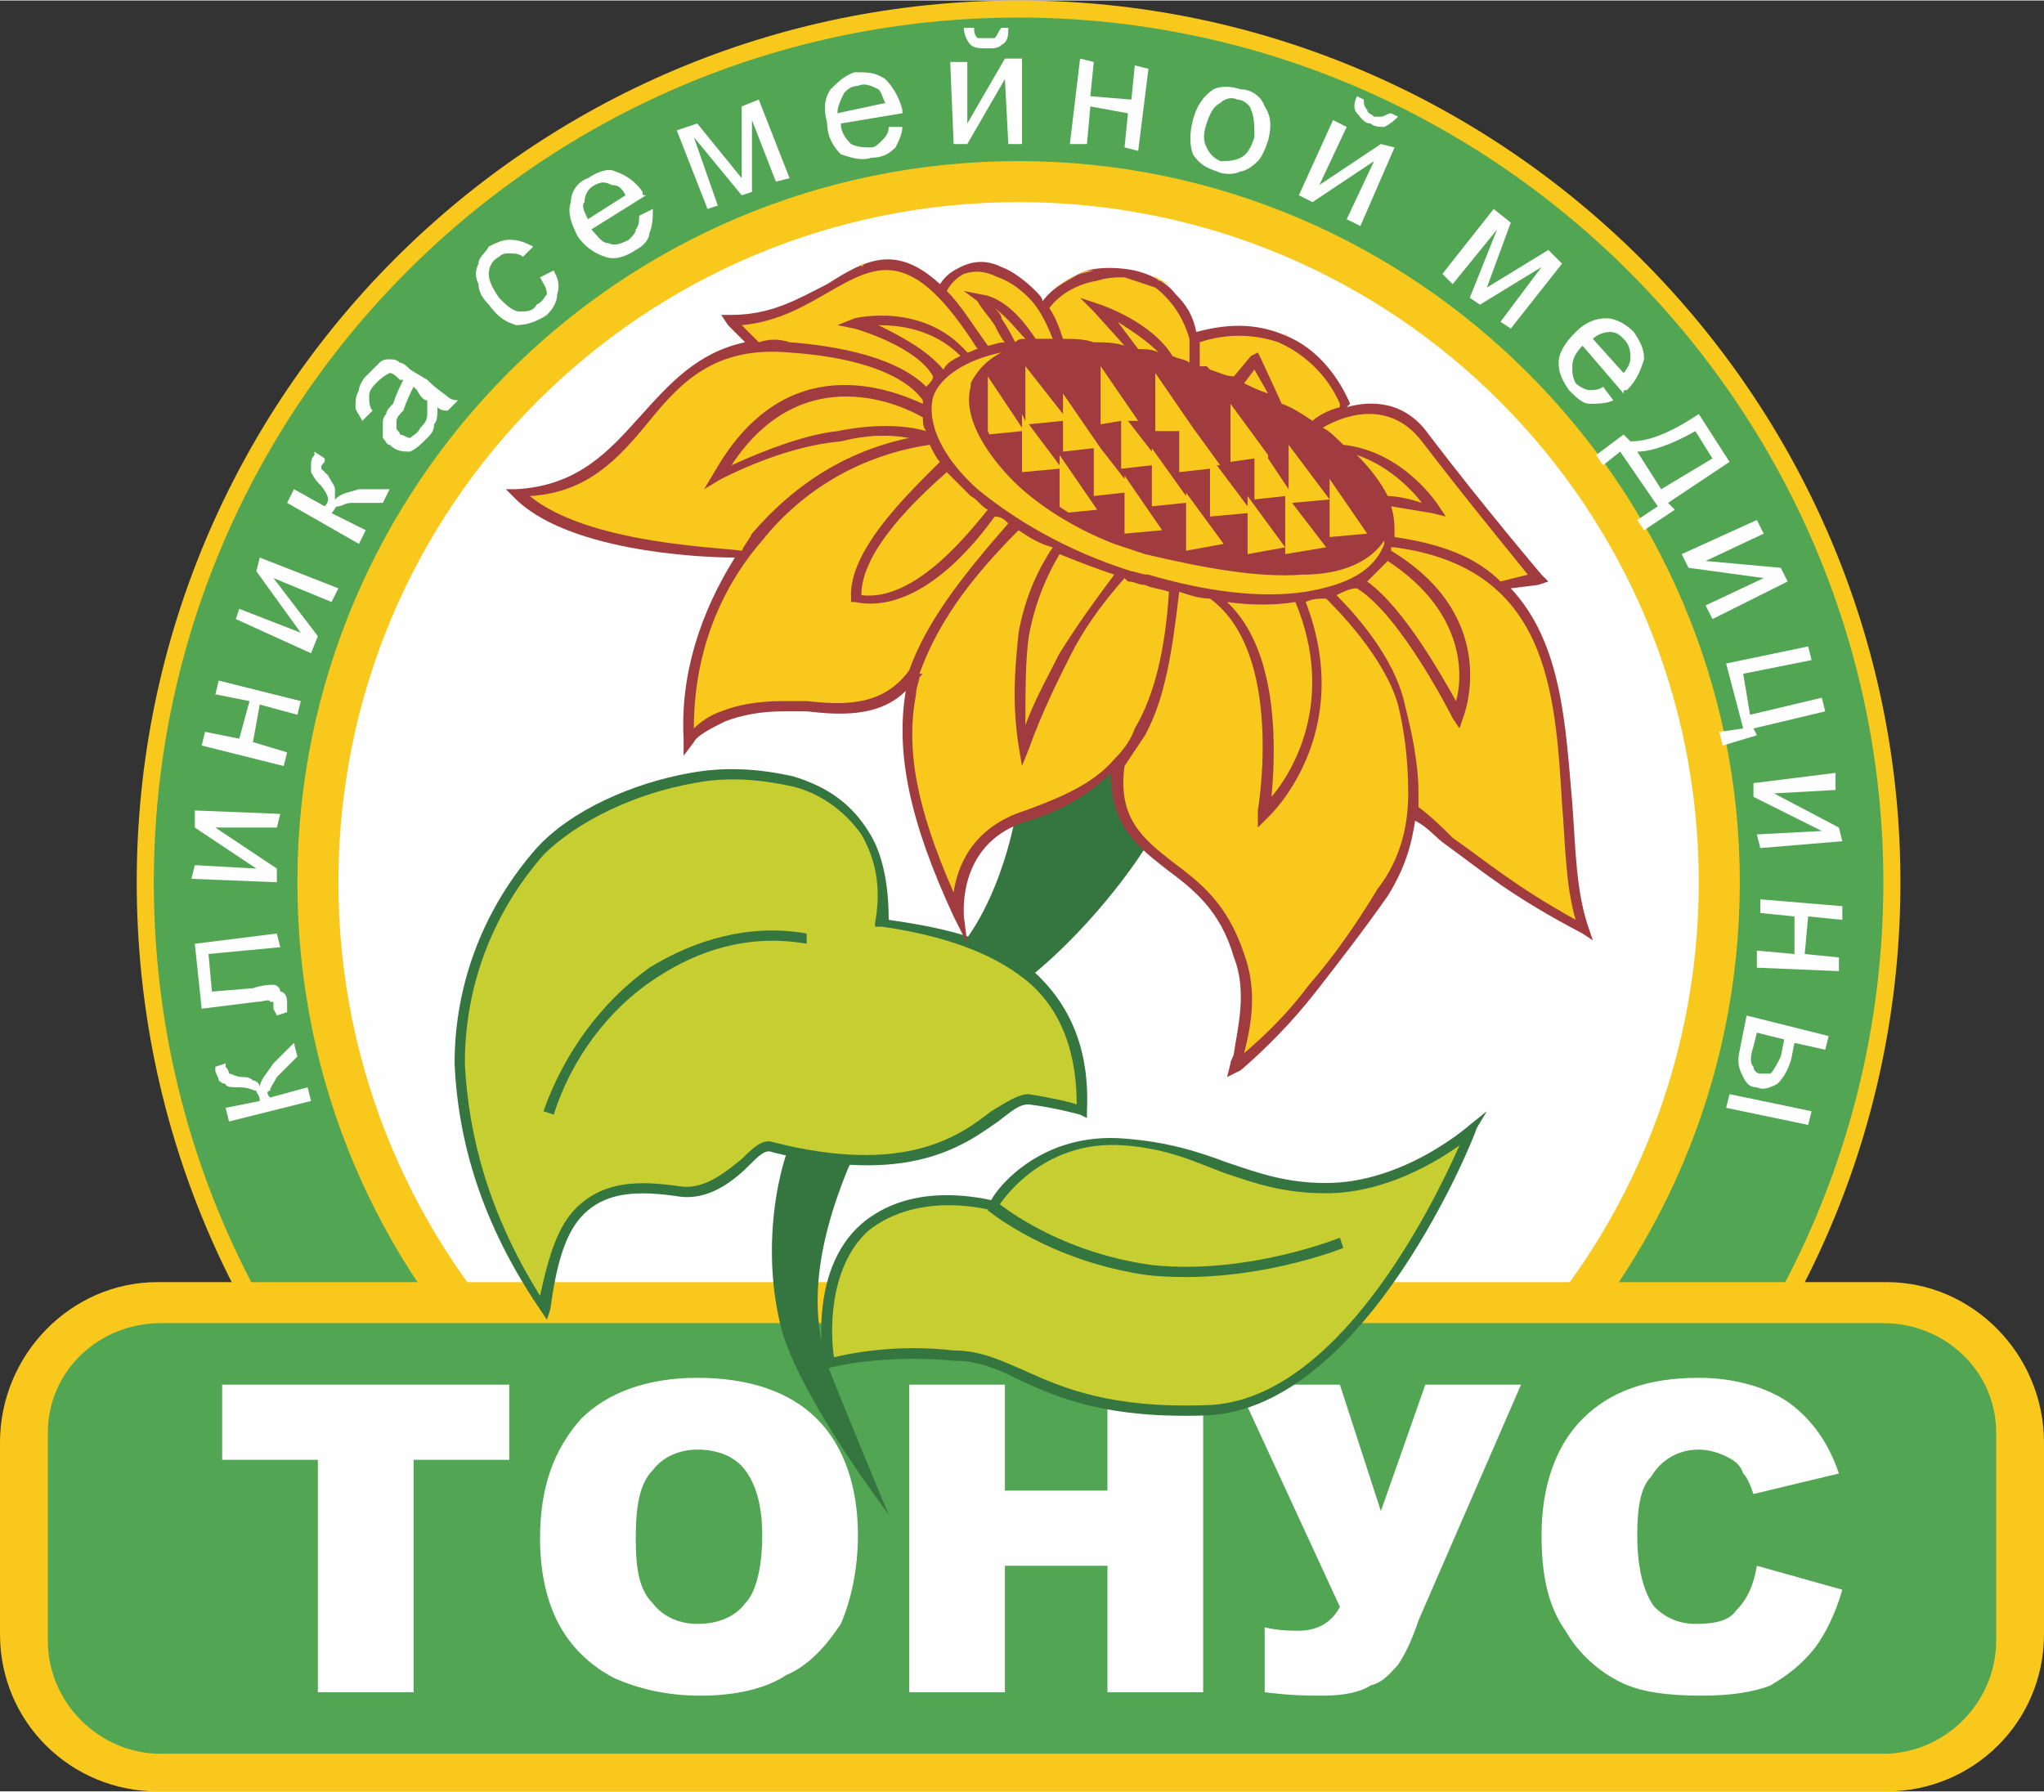
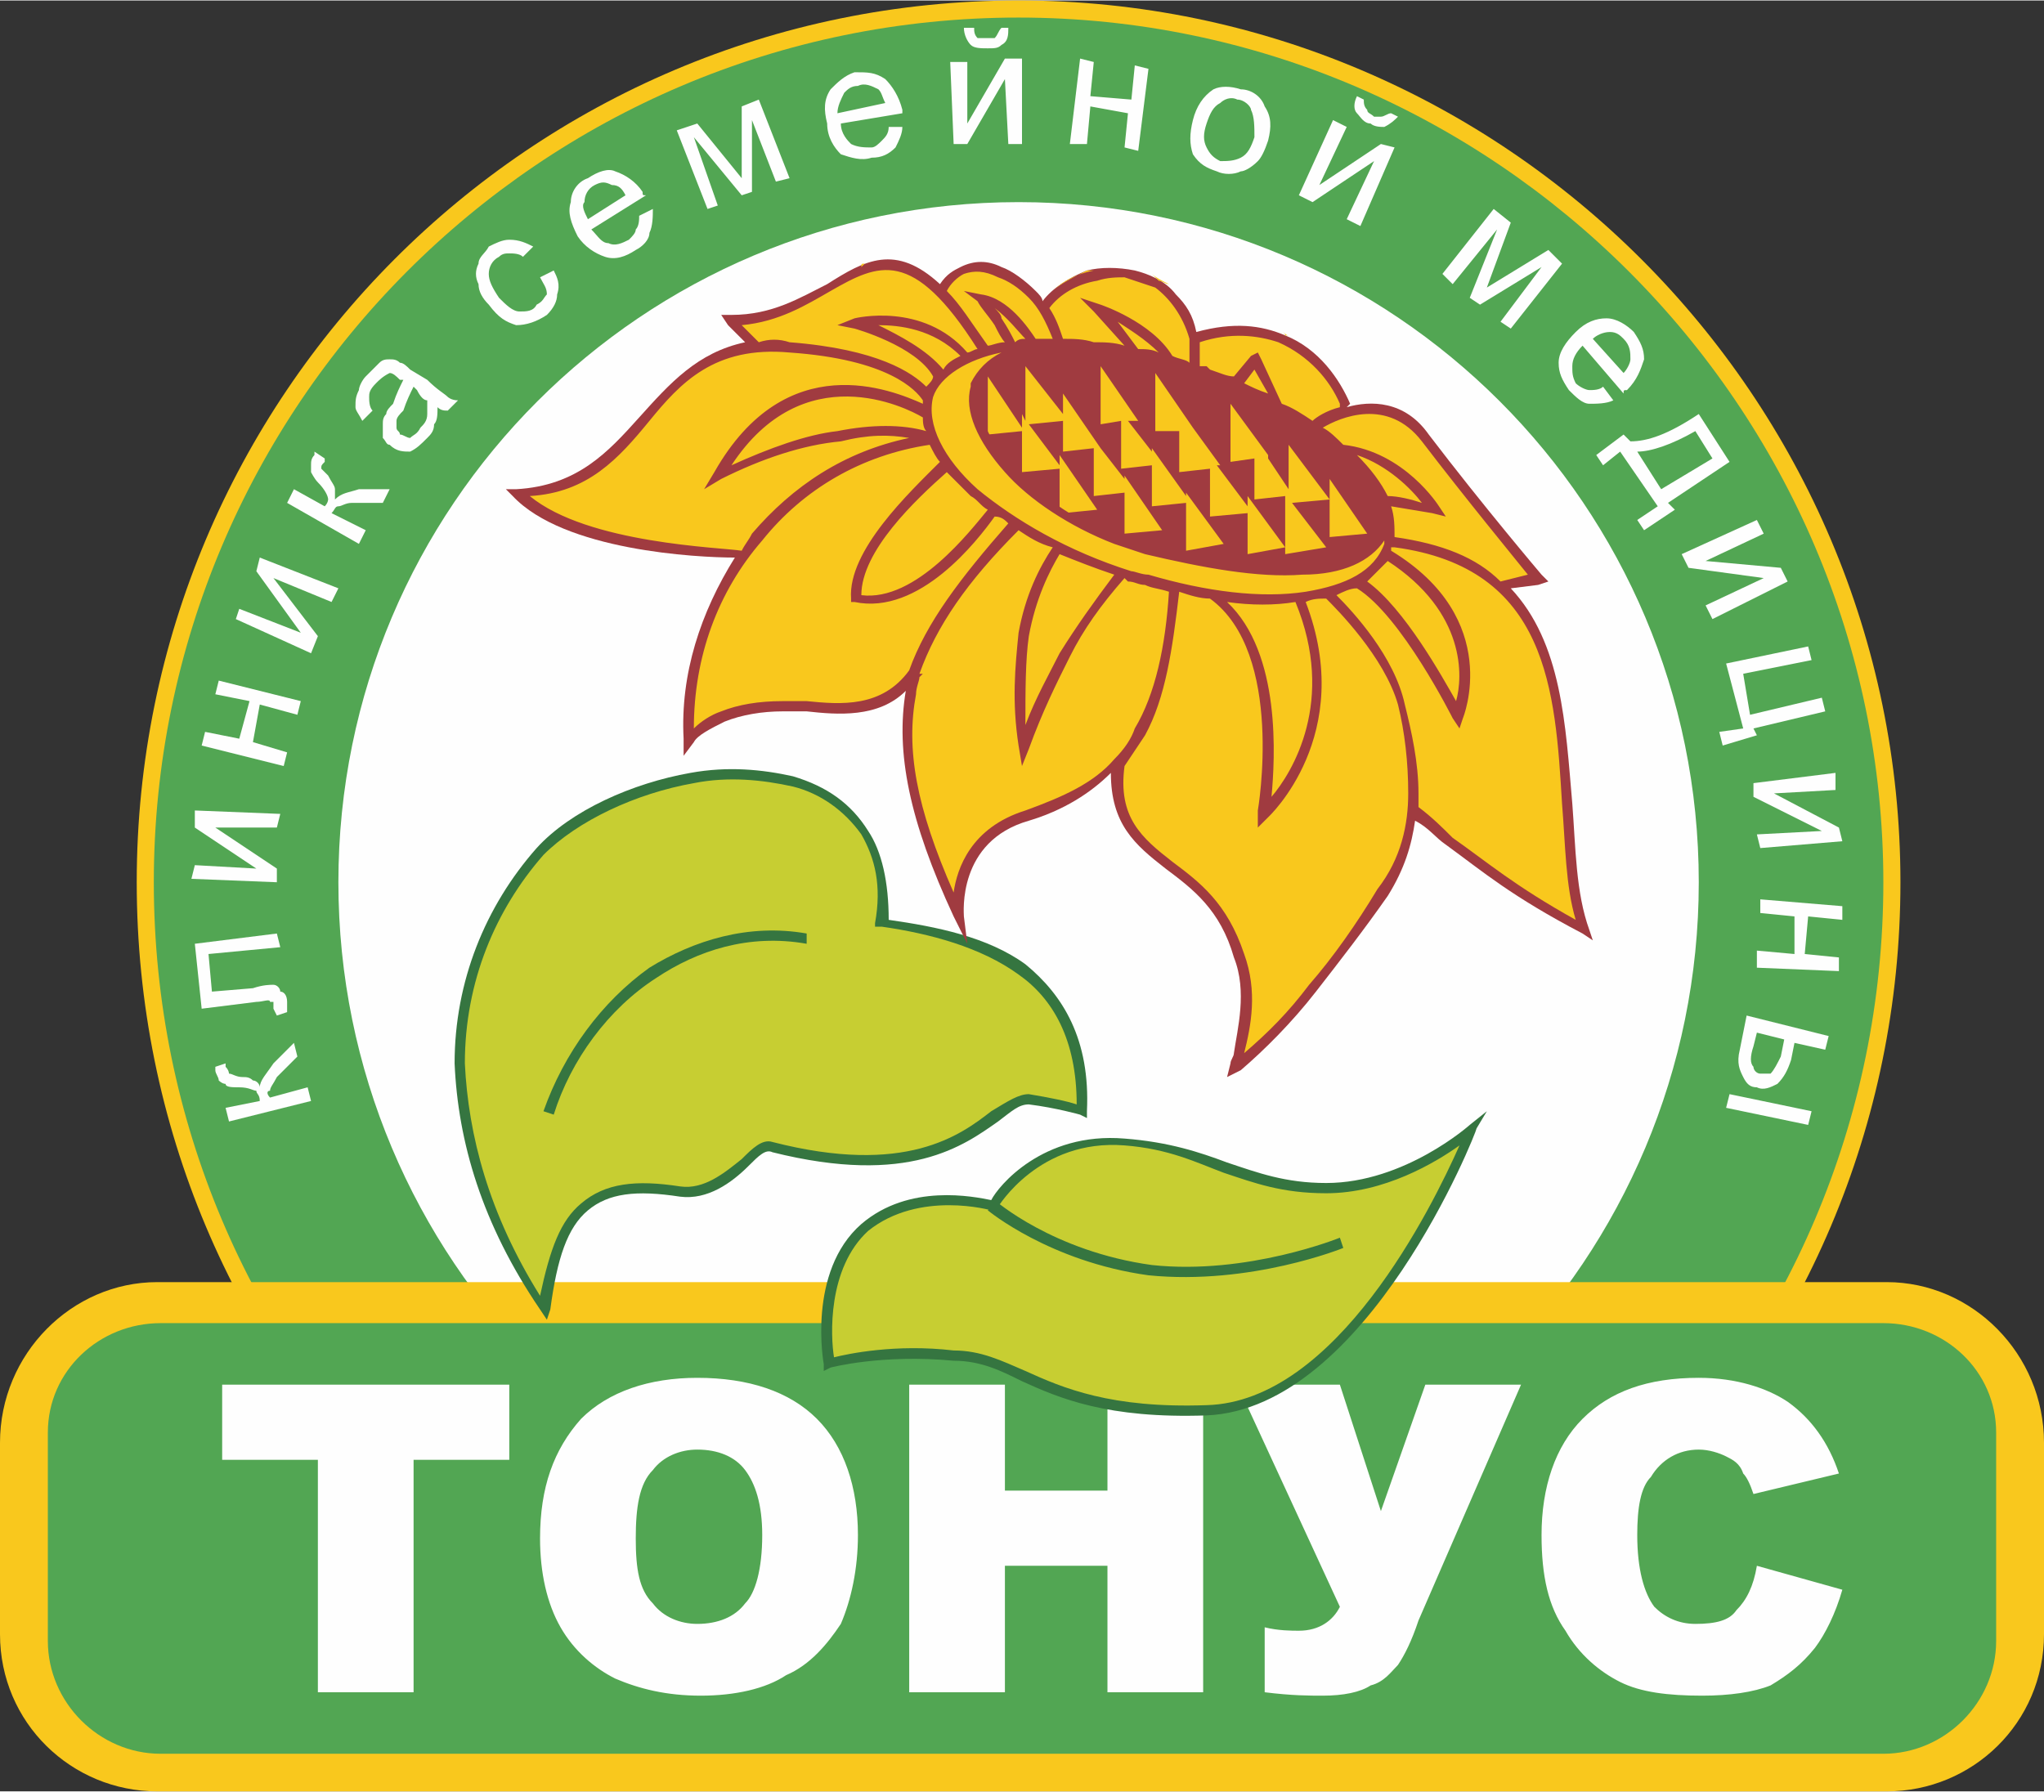
<svg xmlns="http://www.w3.org/2000/svg" xml:space="preserve" width="63.49mm" height="55.663mm" style="shape-rendering:geometricPrecision; text-rendering:geometricPrecision; image-rendering:optimizeQuality; fill-rule:evenodd; clip-rule:evenodd" viewBox="0 0 598 524">
  <rect x="0" y="0" width="598" height="524" fill="#333333" stroke="none" />
  <defs>
    <style type="text/css">  .fil4 {fill:#357540} .fil1 {fill:#52A653} .fil9 {fill:#A03B40} .fil5 {fill:#C7CE32} .fil0 {fill:#F9C81D} .fil2 {fill:#FEFEFE} .fil6 {fill:#357540;fill-rule:nonzero} .fil7 {fill:#A03B40;fill-rule:nonzero} .fil8 {fill:#F9C81D;fill-rule:nonzero} .fil3 {fill:#FEFEFE;fill-rule:nonzero}  </style>
  </defs>
  <g id="Layer_x0020_1">
    <g id="_534867592">
      <path class="fil0" d="M298 0c142,0 258,116 258,258 0,143 -116,258 -258,258 -143,0 -258,-115 -258,-258 0,-142 115,-258 258,-258z" />
      <path class="fil1" d="M298 5c139,0 253,114 253,253 0,140 -114,253 -253,253 -140,0 -253,-113 -253,-253 0,-139 113,-253 253,-253z" />
-       <path class="fil0" d="M298 47c116,0 211,95 211,211 0,117 -95,211 -211,211 -117,0 -211,-94 -211,-211 0,-116 94,-211 211,-211z" />
+       <path class="fil0" d="M298 47z" />
      <path class="fil2" d="M298 59c110,0 199,89 199,199 0,110 -89,200 -199,200 -110,0 -199,-90 -199,-200 0,-110 89,-199 199,-199z" />
      <path class="fil0" d="M46 375l506 0c25,0 46,21 46,47l0 56c0,26 -21,46 -46,46l-506 0c-25,0 -46,-20 -46,-46l0 -56c0,-26 21,-47 46,-47z" />
      <path class="fil1" d="M47 387l504 0c18,0 33,14 33,32l0 61c0,18 -15,33 -33,33l-504 0c-18,0 -33,-15 -33,-33l0 -61c0,-18 15,-32 33,-32z" />
      <path class="fil3" d="M65 405l84 0 0 22 -28 0 0 68 -28 0 0 -68 -28 0 0 -22zm93 45c0,-15 4,-26 12,-35 8,-8 20,-12 34,-12 15,0 27,4 35,12 8,8 12,20 12,34 0,10 -2,19 -5,26 -4,6 -9,12 -16,15 -6,4 -15,6 -25,6 -10,0 -18,-2 -25,-5 -6,-3 -12,-8 -16,-15 -4,-7 -6,-16 -6,-26zm28 0c0,9 1,15 5,19 3,4 8,6 13,6 6,0 11,-2 14,-6 3,-3 5,-10 5,-20 0,-9 -2,-15 -5,-19 -3,-4 -8,-6 -14,-6 -5,0 -10,2 -13,6 -4,4 -5,11 -5,20zm80 -45l28 0 0 31 30 0 0 -31 28 0 0 90 -28 0 0 -37 -30 0 0 37 -28 0 0 -90zm96 0l30 0 12 37 13 -37 28 0 -30 69c-2,6 -4,10 -6,13 -2,2 -4,5 -8,6 -3,2 -8,3 -14,3 -4,0 -9,0 -17,-1l0 -19c4,1 8,1 10,1 6,0 10,-3 12,-7l-30 -65zm152 53l25 7c-2,7 -5,13 -8,17 -4,5 -8,8 -13,11 -5,2 -12,3 -20,3 -10,0 -18,-1 -24,-4 -6,-3 -12,-8 -16,-15 -5,-7 -7,-16 -7,-28 0,-14 4,-26 12,-34 8,-8 19,-12 34,-12 11,0 20,3 26,7 7,5 12,12 15,21l-25 6c-1,-3 -2,-5 -3,-6 -1,-3 -3,-4 -5,-5 -2,-1 -5,-2 -8,-2 -6,0 -11,3 -14,8 -3,3 -4,9 -4,17 0,10 2,17 5,21 3,3 7,5 12,5 6,0 10,-1 12,-4 3,-3 5,-7 6,-13z" />
-       <path class="fil4" d="M260 443c0,0 -25,-33 -31,-53 -6,-21 -3,-47 5,-62 7,-16 25,-31 41,-45 17,-14 22,-44 22,-44l36 -29 2 38c0,0 -13,21 -34,38 -20,16 -42,30 -53,56 -11,27 -10,44 -6,57 5,13 18,44 18,44z" />
      <path class="fil5" d="M258 270c6,-59 -73,-50 -100,-21 -28,31 -34,81 1,133 5,-29 14,-38 40,-33 13,2 21,-15 27,-14 55,14 64,-14 75,-13 9,0 15,3 15,3 2,-41 -28,-51 -58,-55z" />
      <path class="fil6" d="M256 270c2,-11 0,-19 -4,-26 -5,-7 -12,-12 -20,-14 -9,-2 -19,-3 -29,-1 -17,3 -34,11 -44,21 -14,16 -23,37 -23,61 1,21 7,44 22,68 3,-14 6,-22 12,-27 7,-6 16,-7 29,-5 7,1 13,-4 18,-8 3,-3 6,-6 9,-5 39,10 55,-2 64,-9 5,-3 8,-5 11,-5 6,1 11,2 14,3 0,-19 -7,-31 -17,-38 -11,-8 -26,-12 -40,-14l-2 0 0 -1zm-2 -27c4,6 6,15 6,26 14,2 29,5 40,13 11,9 19,22 18,43l0 2 -2 -1c0,0 -7,-2 -15,-3 -3,0 -5,2 -9,5 -10,7 -26,19 -66,9 -2,-1 -4,1 -7,4 -5,5 -12,10 -20,9 -13,-2 -21,-1 -27,4 -6,5 -9,14 -11,29l-1 3 -2 -3c-17,-25 -24,-49 -25,-72 0,-24 9,-46 24,-63 10,-11 28,-19 45,-22 11,-2 21,-1 30,1 10,3 17,8 22,16z" />
      <path class="fil6" d="M236 276c-17,-3 -32,2 -44,10l0 0c-14,9 -25,24 -30,40l-3 -1c6,-17 17,-32 31,-42l0 0c13,-8 29,-13 46,-10l0 3z" />
      <path class="fil5" d="M290 352c0,0 13,-20 39,-18 27,2 35,14 59,14 24,0 43,-18 43,-18 0,0 -32,81 -78,83 -46,1 -52,-15 -74,-17 -21,-2 -37,3 -37,3 0,0 -4,-27 11,-40 15,-13 37,-7 37,-7z" />
      <path class="fil6" d="M290 351c2,-4 15,-20 39,-18 13,1 22,4 30,7 9,3 17,6 29,6 23,0 42,-17 42,-17l5 -4 -3 5c0,1 -32,82 -79,84 -29,1 -43,-5 -54,-10 -6,-3 -12,-6 -20,-6 -21,-2 -36,2 -36,2l-2 1 0 -2c0,0 -5,-27 11,-41 14,-12 33,-8 38,-7zm39 -16c-25,-2 -37,18 -37,18l-1 1 -1 0c0,0 -21,-6 -36,6 -12,11 -11,31 -10,37 4,-1 18,-4 35,-2 8,0 14,3 21,6 11,5 25,11 53,10 38,-1 66,-58 74,-76 -7,5 -22,14 -39,14 -13,0 -21,-3 -30,-6 -8,-3 -16,-7 -29,-8z" />
      <path class="fil6" d="M393 365c0,0 -27,11 -57,8 -29,-4 -47,-19 -47,-19l2 -3c0,0 17,15 46,19 28,3 55,-8 55,-8l1 3z" />
      <path class="fil7" d="M414 240c-1,7 -3,14 -8,22 -7,10 -14,19 -21,28 -7,9 -15,17 -22,23l-4 2 1 -4c0,-1 1,-2 1,-3 1,-7 4,-18 0,-28 -4,-14 -12,-20 -20,-26 -9,-7 -16,-13 -16,-28 -6,6 -14,11 -24,14 -21,6 -19,27 -19,28l1 8 -4 -8c-13,-28 -17,-48 -14,-66l0 0c-8,8 -20,7 -29,6 -3,0 -5,0 -7,0 -6,0 -12,1 -17,3 -4,2 -8,4 -9,6l-3 4 0 -5c-1,-19 5,-37 15,-53 -11,0 -50,-2 -65,-18l-2 -2 3 0c18,-1 27,-11 36,-21 9,-10 17,-19 31,-22l-5 -5 -2 -3 3 0c12,0 20,-5 28,-9 11,-7 20,-12 33,0 2,-3 4,-4 6,-5 4,-2 8,-2 12,0 3,1 7,4 10,7 1,1 2,2 2,3 3,-4 8,-7 13,-9 4,-1 9,-1 14,0 4,1 9,3 12,7 3,3 5,6 6,11 11,-3 19,-2 26,1 10,4 16,13 19,20l-1 1c7,-2 17,-2 24,8 16,21 33,41 33,41l2 2 -3 1 -8 1c15,16 16,40 18,63 1,13 1,26 5,37l1 3 -3 -2c-21,-11 -29,-18 -40,-26 -3,-2 -5,-5 -9,-7z" />
      <g>
        <path class="fil8" d="M354 108c3,1 5,2 7,2l5 -6 2 -1 1 2 6 13c3,1 6,3 9,5 1,-1 4,-3 8,-4 0,0 0,-1 0,-1l0 0c-3,-7 -9,-14 -18,-18 -6,-2 -14,-3 -23,0 0,1 0,1 0,2 0,2 0,4 0,5l2 0 0 0 1 1 0 0zm-139 56l0 -1 0 0 0 1zm-67 -21l0 0 3 0 -3 0zm70 -43l0 0 0 0 0 0zm-7 -8l3 0 -3 0 0 0zm36 -12c0,0 1,-1 1,-1 0,0 -1,1 -1,1zm1 -1c1,0 1,0 2,-1 -1,1 -1,1 -2,1zm4 -1c0,-1 0,-1 1,-1l-1 1zm1 -1c1,0 1,0 2,0 -1,0 -1,0 -2,0zm2 -1c0,0 1,0 1,0 0,0 -1,0 -1,0zm3 0c0,0 1,0 1,0l-1 0zm48 11c0,0 0,0 1,-1 -1,1 -1,1 -1,1zm2 -2c2,-2 6,-4 10,-6 0,0 1,0 2,0 -5,1 -9,3 -12,6zm12 -6c0,0 1,0 2,0 -1,0 -1,0 -2,0l0 0zm2 -1c0,0 1,0 1,0 0,0 -1,0 -1,0zm2 0c0,0 0,0 1,0 -1,0 -1,0 -1,0zm2 0c0,0 1,0 1,0 0,0 -1,0 -1,0zm10 2c0,0 0,0 1,0 -1,0 -1,0 -1,0zm1 0c1,1 3,2 5,3 -1,0 -2,-1 -3,-1 -1,-1 -1,-1 -2,-2zm5 4c0,0 0,0 1,0 -1,0 -1,0 -1,0zm29 12c1,0 1,0 1,0 0,0 0,0 -1,0zm4 1c0,0 1,0 1,1l1 0c-1,0 -1,-1 -2,-1l0 0zm20 22c6,-2 13,-1 19,4 -6,-5 -13,-6 -19,-4l0 0zm21 5c0,1 1,1 1,2 0,-1 -1,-1 -1,-2zm35 44l2 2 0 0 -2 -2zm-9 4l0 0 1 1 -1 -1zm23 99l1 4 0 0 -1 -4zm-167 -116c-15,15 -24,28 -29,42l1 0 -1 1c0,1 -1,3 -1,5 -3,16 0,33 11,58 1,-7 5,-19 21,-24 11,-4 20,-8 26,-15l0 0 0 0c3,-3 5,-6 6,-9 6,-10 9,-24 10,-40 -3,-1 -5,-1 -7,-2 -2,0 -3,-1 -5,-1l-1 -1c-7,8 -12,15 -16,23 -4,8 -8,16 -12,27l-2 5 -1 -6c-2,-13 -1,-23 0,-33 2,-11 6,-19 10,-25 -4,-1 -7,-3 -10,-5zm47 18c-2,17 -4,31 -10,42 -2,3 -4,6 -6,9 -2,15 5,21 14,28 8,6 16,12 21,27 4,11 2,21 0,29 7,-6 13,-12 19,-20 7,-8 14,-18 20,-28 7,-9 9,-19 9,-28 0,-9 -1,-18 -3,-26 -4,-14 -18,-28 -21,-31 -2,0 -4,0 -6,1l0 0c15,39 -11,63 -11,63l-3 3 0 -5c0,0 8,-46 -14,-62 -3,0 -6,-1 -9,-2zm-79 23c5,-14 15,-27 29,-43 -1,-1 -2,-2 -4,-2 -5,7 -22,29 -41,25l-1 0 0 -1c-1,-14 17,-31 26,-40 -1,-1 -2,-3 -3,-5 -20,3 -37,13 -49,28 -13,15 -20,34 -20,55 2,-2 5,-4 8,-5 5,-2 11,-3 18,-3 2,0 4,0 7,0 10,1 22,2 30,-9zm44 -34c-3,5 -7,13 -9,24 -1,7 -1,16 -1,26 3,-8 7,-15 10,-21 5,-8 10,-15 16,-23 -6,-2 -11,-4 -16,-6zm81 12c5,5 17,18 20,32 2,8 4,17 4,26 0,1 0,3 0,4 4,3 7,6 10,9 10,7 18,14 36,24 -3,-10 -3,-22 -4,-34 -2,-33 -4,-69 -49,-75l-1 0 0 0c0,0 0,1 0,1 33,20 21,49 21,49l-1 3 -2 -3c0,0 -15,-30 -28,-38 -2,0 -4,1 -6,2zm17 -17c14,2 24,6 31,13l8 -2c-4,-5 -18,-22 -31,-39 -10,-13 -24,-7 -29,-4 2,1 4,3 6,5 18,2 28,18 28,18l2 3 -4 -1c0,0 -6,-1 -12,-2 1,3 1,6 1,9zm-191 4c1,-2 2,-3 3,-5 12,-14 27,-24 46,-28 -6,-1 -12,-1 -20,1 -11,1 -23,5 -35,11l-5 3 3 -5c21,-37 52,-24 61,-20 0,0 0,-1 0,-1 -2,-3 -10,-12 -39,-14 -22,-2 -32,9 -41,20 -9,11 -18,21 -35,22 17,14 56,15 62,16zm5 -61c3,-1 6,-1 9,0 26,2 36,9 40,13 1,-1 2,-2 2,-3 -5,-9 -23,-14 -23,-14l-5 -1 5 -2c0,0 20,-5 33,10 1,0 2,-1 3,-1 -19,-30 -29,-25 -43,-17 -7,4 -15,9 -26,10l5 5zm51 16l0 0 0 0 0 0c-2,8 3,18 13,27 11,9 26,18 45,24 1,0 3,1 5,1 17,5 33,7 46,5 12,-2 20,-6 23,-14l0 0 0 0c0,-1 0,-1 0,-2 0,0 0,1 0,1l0 0c-4,6 -12,10 -24,10 -13,1 -29,-2 -46,-6 -3,-1 -6,-2 -9,-3 -13,-5 -25,-13 -32,-21 -8,-9 -12,-18 -10,-25 0,0 0,-1 0,-1l0 0 0 0 0 0c2,-4 5,-7 9,-9 -10,2 -18,7 -20,13l0 0 0 0zm4 -31c4,4 7,9 12,16 1,0 3,-1 5,-1 -1,-1 -2,-3 -3,-5 -2,-3 -4,-5 -5,-7l-4 -3 5 1c8,1 14,10 16,13 1,0 3,0 5,0 -2,-5 -4,-9 -7,-12 -3,-3 -6,-5 -9,-6 -4,-2 -7,-2 -10,-1 -2,1 -4,3 -5,5zm34 14c3,0 6,0 9,1 3,0 6,0 9,1l-9 -10 -4 -4 6 2c0,0 15,5 21,15l0 0c2,1 4,1 5,2 0,-1 0,-2 0,-4 0,-1 0,-2 0,-3 -2,-7 -6,-12 -10,-15 -3,-1 -6,-2 -9,-3 -2,0 -5,0 -8,1 -6,1 -11,4 -14,8 2,3 3,6 4,9zm-22 50c-2,-1 -3,-3 -5,-4 -2,-2 -5,-5 -7,-7 -9,8 -25,23 -25,36 16,2 32,-19 37,-25zm-18 -23c-1,-1 -1,-3 -1,-4 -5,-3 -35,-18 -56,14 11,-5 22,-9 31,-10 10,-2 19,-2 26,0zm5 -18c1,-2 3,-3 5,-4 -8,-8 -18,-9 -24,-9 6,3 14,7 19,13zm103 68c-6,1 -13,1 -20,0 16,15 14,46 13,57 6,-7 19,-28 7,-57zm27 -12c-2,2 -4,4 -6,6 11,8 22,28 26,35 2,-7 3,-26 -20,-41zm-9 -31c4,4 7,8 9,12 3,0 7,1 10,2 -3,-4 -10,-11 -19,-14zm-100 -33c1,-1 2,-1 3,-1 -2,-2 -5,-6 -9,-9 1,1 2,2 2,3 2,3 3,5 4,7zm36 2c2,0 4,0 6,1 -4,-4 -9,-7 -12,-9l6 8zm31 10c2,1 4,2 7,3l-4 -7 -3 4zm-2 2c-5,-2 -10,-4 -15,-5 -12,-4 -25,-7 -38,-7 -11,1 -20,5 -22,11l0 0 0 0 0 0c0,0 0,1 0,1 -2,6 2,14 9,22 7,8 18,16 31,21 3,1 6,1 8,2 17,5 33,7 46,6 10,0 18,-3 21,-8l0 0c0,-1 0,-1 1,-1l0 0c1,-5 -1,-11 -7,-18 -6,-7 -16,-14 -27,-20 -2,-1 -4,-3 -7,-4z" />
      </g>
      <path class="fil9" d="M354 109c32,12 56,35 49,48 -6,12 -36,12 -68,3 -9,-2 -17,-6 -24,-10l10 -1 -11 -16 0 3 -9 -12 10 -1 0 9 9 -1 0 14 9 -1 0 12 11 -1 -11 -16 0 1 -7 -9 0 0 -11 -16 0 6 -11 -14 0 16 -1 -2 0 4 -10 -15 0 17 10 -1 0 12 11 -1 0 12c-18,-11 -28,-27 -25,-37 6,-14 36,-15 69,-3zm35 31l0 17 11 -1 -11 -16zm-29 -22l0 17 7 -1 0 12 9 -1 0 17 12 -2 -10 -13 11 -1 -12 -16 0 13 -6 -9 0 -1 -11 -15zm17 28l0 -1 0 0 0 1zm-39 -37l0 17 7 0 0 12 9 -1 0 14 11 -1 0 12 11 -2 -11 -15 0 3 -9 -12 1 0 -8 -11 0 0 -11 -16zm-16 -2l0 17 6 -1 0 14 9 -1 0 12 10 -1 0 14 11 -2 -11 -15 0 1 -10 -14 0 1 -7 -9 3 0 -11 -16z" />
      <path class="fil3" d="M67 328l-1 -4 10 -2c0,-2 -1,-2 -1,-3 -1,0 -2,-1 -5,-1 -2,0 -4,0 -4,-1 -1,0 -2,-1 -2,-1 0,-1 -1,-2 -1,-3l0 -1 3 -1 0 1c1,1 1,2 1,2 1,0 2,1 4,1 1,0 2,0 3,1 1,0 2,1 2,2 0,-2 2,-4 4,-7l6 -6 1 4 -6 6c-1,2 -2,3 -2,4 -1,0 -1,1 0,2l11 -3 1 4 -24 6zm-8 -33l-2 -19 24 -3 1 4 -21 2 1 11 12 -1c3,-1 5,-1 6,-1 1,0 2,1 2,2 1,0 2,1 2,3 0,1 0,2 0,3l-3 1 -1 -2c0,-1 0,-1 0,-2 0,0 -1,0 -1,0 0,-1 -2,0 -4,0l-16 2zm-3 -38l1 -4 18 1 -18 -12 0 -5 25 1 -1 4 -18 0 18 12 0 4 -25 -1zm3 -39l1 -4 10 2 3 -11 -10 -2 1 -4 24 6 -1 4 -11 -3 -2 11 10 3 -1 4 -24 -6zm10 -37l1 -3 18 7 -13 -18 1 -4 23 9 -2 4 -17 -7 13 17 -2 5 -22 -10zm15 -34l2 -4 9 5c1,-1 1,-2 1,-2 0,-1 -1,-3 -3,-5 -1,-1 -2,-3 -2,-3 0,-1 0,-2 0,-2 0,-1 0,-2 1,-3l0 -1 3 2 0 1c-1,1 -1,1 -1,2 0,0 1,1 2,2 1,2 2,3 2,4 0,0 0,1 0,3 2,-2 4,-2 7,-3l9 0 -2 4 -9 0c-2,0 -3,1 -4,1 -1,0 -1,1 -2,2l10 5 -2 4 -21 -12zm44 -28c0,2 0,4 -1,5 0,2 -1,3 -2,4 -2,2 -3,3 -5,4 -2,0 -4,0 -6,-2 -1,0 -1,-1 -2,-2 0,-1 0,-3 0,-4 0,-1 0,-2 1,-3 0,-1 1,-2 2,-3 1,-3 2,-5 3,-7 0,0 -1,0 -1,0 -1,-1 -2,-2 -3,-2 -2,1 -3,2 -4,3 -2,2 -2,3 -2,4 0,1 0,3 1,4l-3 3c-1,-2 -2,-3 -2,-4 0,-2 0,-3 1,-5 0,-1 1,-3 2,-4 2,-2 3,-3 4,-4 1,-1 2,-1 3,-1 1,0 2,0 3,1 1,0 2,1 3,2l5 3c3,3 5,4 6,5 0,0 1,1 3,1l-3 3c-1,0 -2,0 -3,-1zm-7 -6c-1,2 -2,4 -3,7 -1,1 -2,2 -2,3 0,1 0,1 0,2 0,1 1,1 1,2 1,0 2,1 3,1 1,-1 2,-1 3,-3 1,-1 2,-2 2,-4 0,-1 0,-2 0,-4 -1,0 -2,-1 -3,-3l-1 -1zm37 -32l4 -2c1,2 2,4 1,7 0,2 -1,4 -3,6 -3,2 -6,3 -9,3 -3,-1 -5,-2 -8,-6 -2,-2 -3,-4 -3,-6 -1,-2 -1,-4 0,-6 0,-2 2,-3 3,-5 2,-1 4,-2 6,-2 3,0 5,1 7,2l-3 3c-1,-1 -3,-1 -4,-1 -1,0 -2,0 -3,1 -2,1 -3,3 -3,5 0,2 1,4 3,7 2,2 4,4 6,4 2,0 4,0 5,-2 2,-1 2,-2 3,-3 0,-2 -1,-3 -2,-5zm29 -18l4 -2c0,2 0,5 -1,7 0,2 -2,4 -4,5 -3,2 -6,3 -9,2 -3,-1 -6,-3 -8,-6 -2,-4 -3,-7 -2,-10 0,-3 2,-6 5,-7 3,-2 6,-3 8,-2 3,1 6,3 8,6 0,1 0,1 1,1l-16 10c2,2 3,4 5,4 2,1 4,0 6,-1 1,-1 2,-2 2,-3 1,-1 1,-3 1,-4zm-15 1l11 -7c-1,-2 -2,-3 -4,-3 -2,-1 -3,-1 -5,0 -2,1 -3,3 -3,5 -1,1 0,3 1,5zm26 -26l6 -2 13 16 0 -21 5 -2 9 23 -4 1 -7 -18 0 21 -3 1 -14 -17 7 20 -3 1 -9 -23zm62 -1l4 0c0,2 -1,4 -2,6 -2,2 -4,3 -7,3 -3,1 -6,0 -9,-1 -2,-2 -4,-5 -4,-9 -1,-4 -1,-7 1,-10 2,-2 4,-4 7,-5 4,0 6,0 9,2 2,2 4,5 5,9 0,0 0,1 0,1l-18 3c0,3 2,5 3,6 2,1 4,1 6,1 1,0 2,-1 3,-2 1,-1 2,-2 2,-4zm-15 -4l14 -3c-1,-2 -1,-3 -2,-4 -2,-1 -4,-2 -6,-1 -2,0 -3,1 -4,2 -1,2 -2,4 -2,6zm33 -15l5 0 0 18 11 -19 5 0 0 25 -4 0 -1 -19 -11 19 -4 0 -1 -24zm15 -10l2 0c0,2 0,4 -2,5 -1,1 -2,1 -4,1 -2,0 -4,0 -5,-1 -1,-1 -2,-3 -2,-5l3 0c0,1 0,2 1,3 1,0 2,0 3,0 1,0 2,0 2,0 1,-1 1,-2 2,-3zm23 9l4 1 -1 10 12 1 1 -10 4 1 -3 24 -4 -1 1 -10 -11 -2 -1 11 -5 0 3 -25zm33 18c1,-4 3,-7 6,-9 2,-1 5,-1 8,0 3,0 6,2 7,5 2,3 2,6 1,10 -1,3 -2,5 -3,6 -2,2 -4,3 -5,3 -2,1 -5,1 -7,0 -3,-1 -5,-2 -7,-5 -1,-3 -1,-6 0,-10zm4 1c-1,3 -1,5 0,7 1,2 2,3 4,4 2,0 4,0 6,-1 2,-1 3,-3 4,-6 0,-3 0,-6 -1,-8 0,-1 -2,-3 -4,-3 -2,-1 -4,0 -5,1 -2,1 -3,3 -4,6zm37 -1l4 2 -8 17 18 -12 4 1 -10 23 -4 -2 8 -17 -18 12 -4 -2 10 -22zm17 -2l2 1c-1,1 -2,2 -4,3 -1,0 -3,0 -4,-1 -2,0 -3,-2 -4,-3 -1,-1 -1,-3 0,-5l2 1c0,1 0,2 1,3 0,1 1,1 2,2 1,0 2,0 2,0 1,0 2,-1 3,-1zm30 28l5 4 -7 19 18 -11 4 4 -15 19 -3 -2 12 -16 -18 11 -3 -2 8 -20 -13 16 -3 -3 15 -19zm32 52l3 4c-2,1 -5,1 -7,1 -2,0 -4,-2 -6,-4 -2,-3 -3,-5 -3,-8 0,-3 2,-6 5,-9 3,-3 6,-4 9,-4 3,0 6,2 8,4 2,3 3,5 3,8 -1,3 -2,6 -5,9 -1,0 -1,0 -1,1l-12 -14c-2,2 -3,4 -3,6 0,2 0,3 1,5 1,1 3,2 4,2 1,0 3,0 4,-1zm-3 -14l9 10c1,-1 2,-3 2,-4 0,-2 0,-4 -2,-6 -1,-1 -2,-2 -4,-2 -2,0 -4,1 -5,2zm31 22l9 14 -18 12 2 2 -9 6 -2 -3 6 -4 -11 -16 -5 4 -2 -3 8 -6 2 2c5,0 11,-2 20,-8zm-1 5c-7,4 -13,6 -17,6l7 11 15 -9 -5 -8zm18 26l2 4 -17 8 22 2 2 4 -22 11 -2 -4 17 -8 -22 -3 -2 -4 22 -10zm15 37l1 4 -20 4 2 12 21 -5 1 4 -21 5 1 2 -10 3 -1 -4 7 -1 -5 -19 24 -5zm8 37l0 5 -18 1 19 10 1 4 -24 2 -1 -4 19 -1 -20 -10 0 -4 24 -3zm2 39l0 4 -10 -1 -1 11 10 1 0 4 -24 -1 0 -5 11 1 0 -11 -10 -1 0 -4 24 2zm-9 60l-1 4 -24 -5 1 -4 24 5zm5 -22l-1 4 -9 -2 -1 5c-1,3 -2,5 -4,7 -2,1 -4,2 -6,1 -2,0 -3,-1 -4,-3 -1,-2 -2,-4 -1,-8l2 -10 24 6zm-21 -1l-1 4c-1,3 -1,5 0,6 0,1 1,2 2,2 1,0 2,0 3,0 1,-1 2,-3 3,-5l1 -5 -8 -2z" />
    </g>
  </g>
</svg>